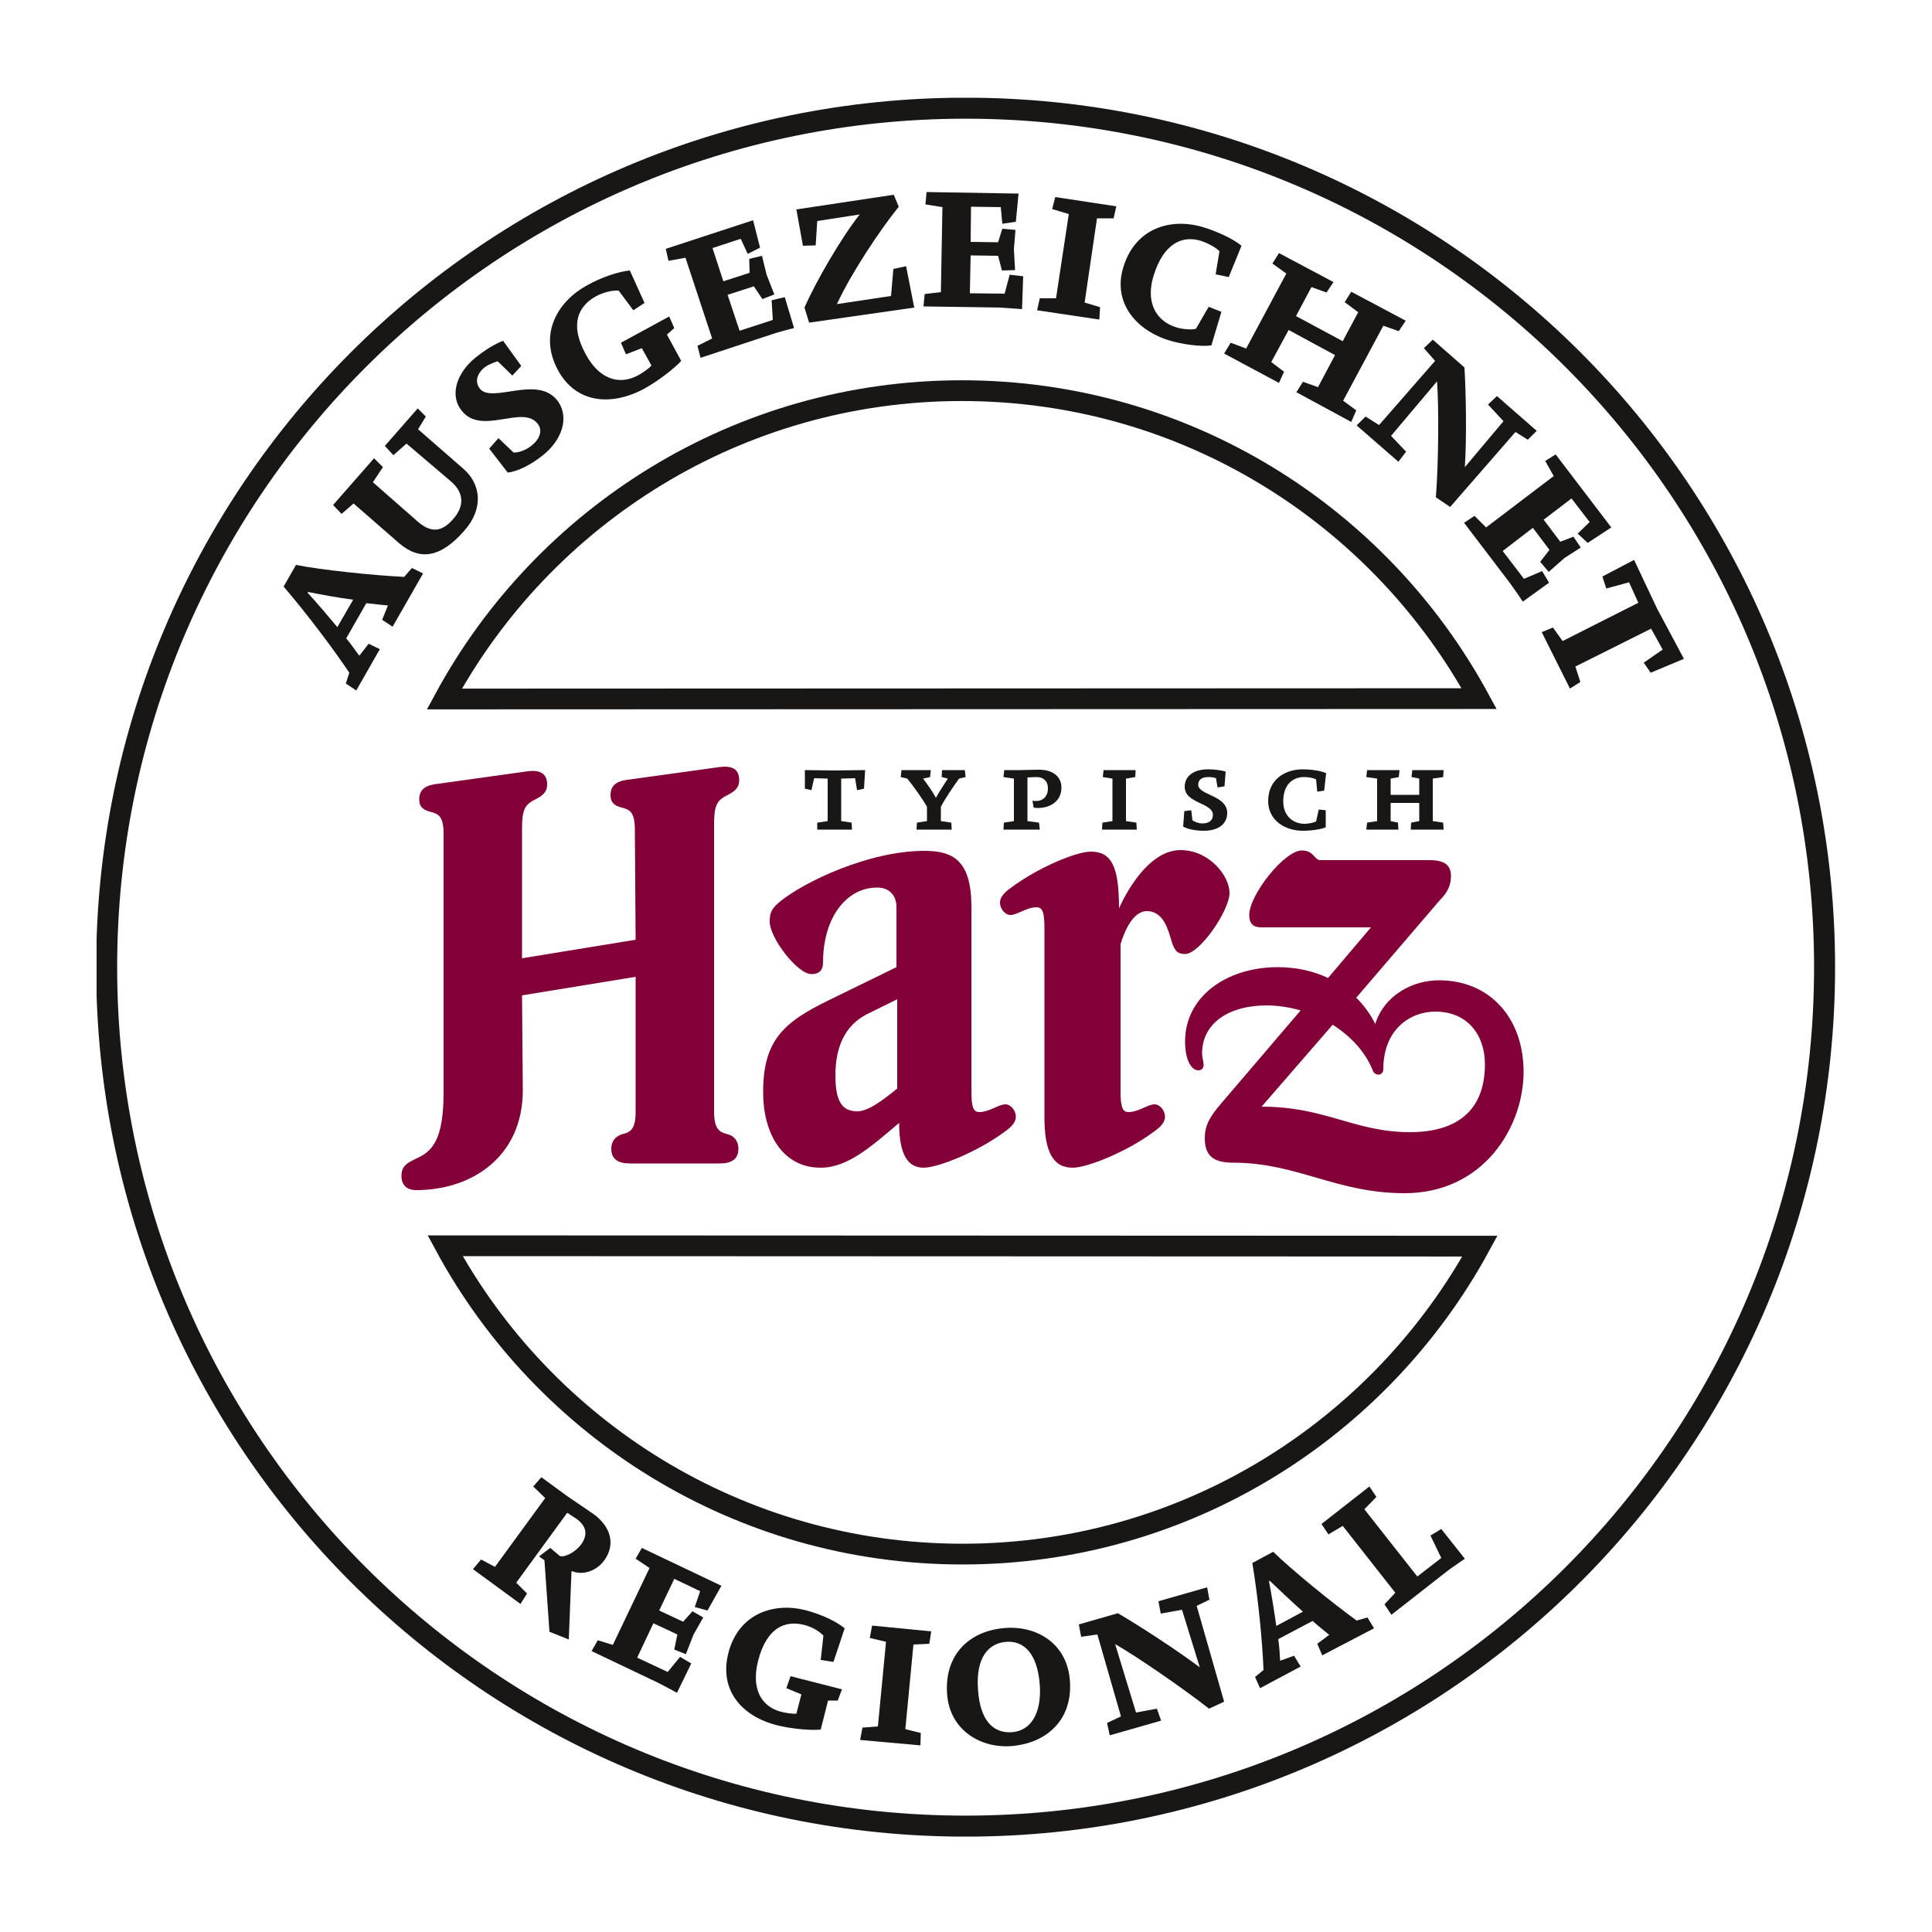
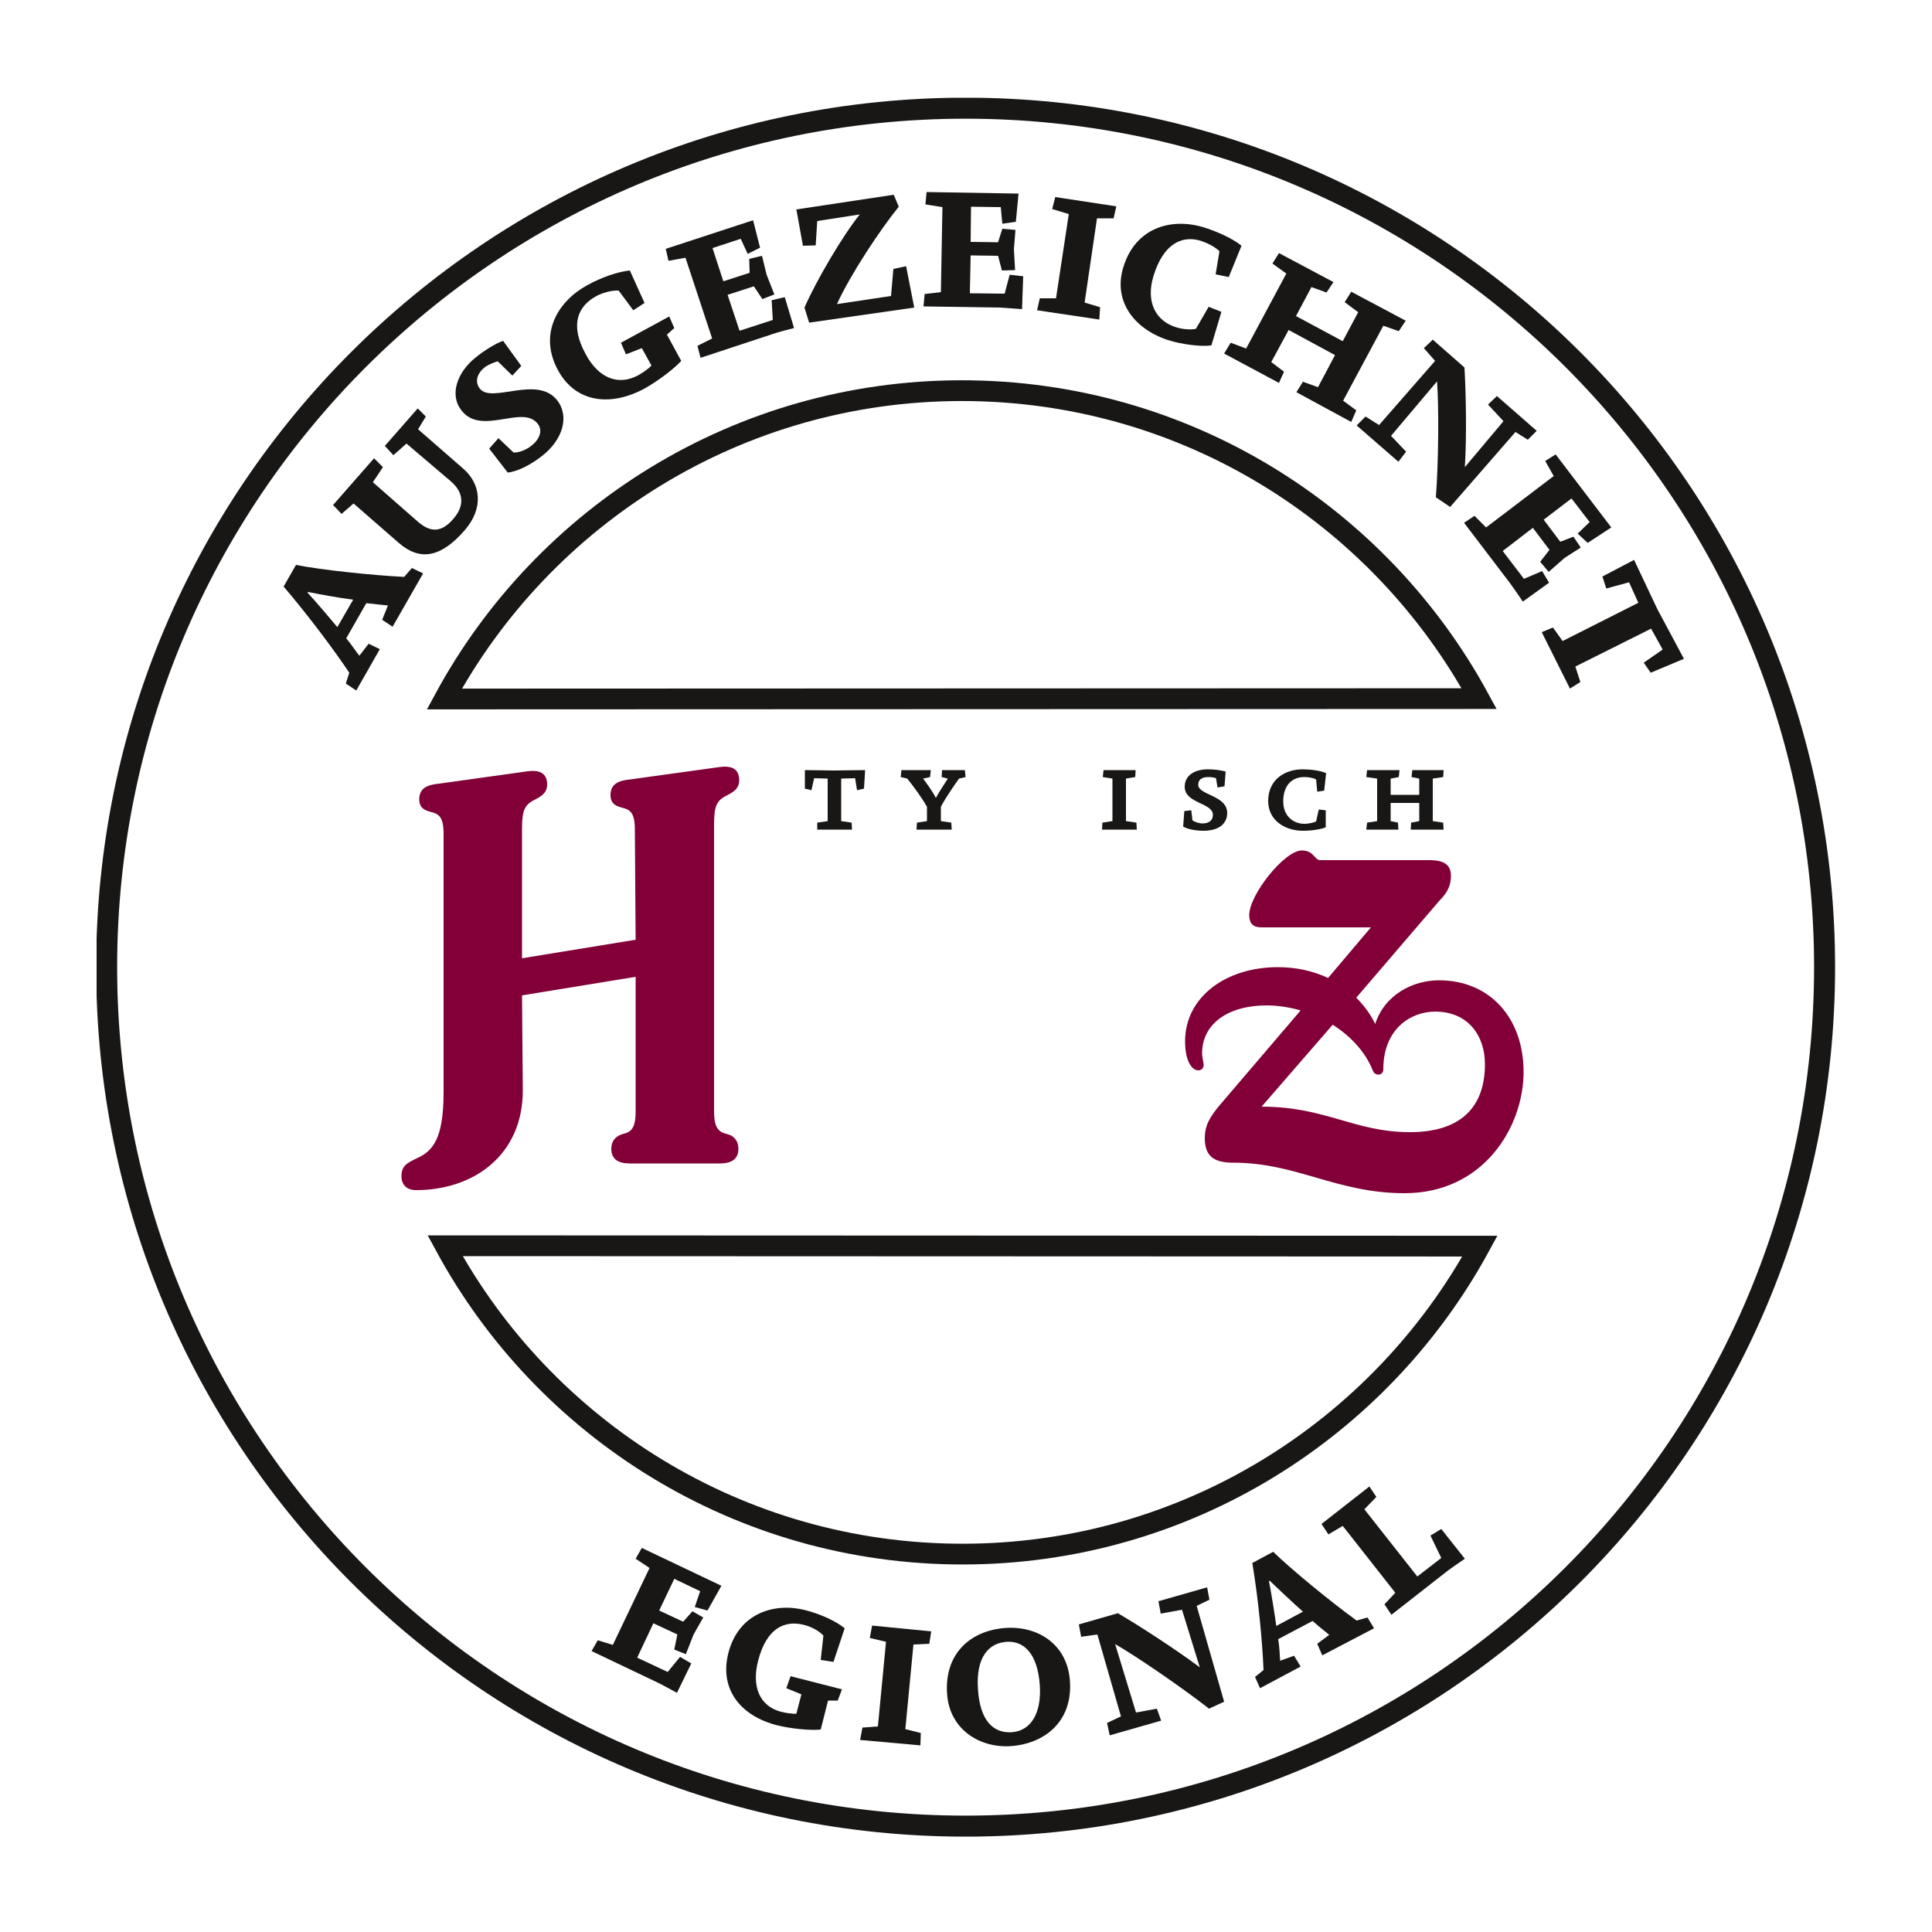
<svg xmlns="http://www.w3.org/2000/svg" xmlns:xlink="http://www.w3.org/1999/xlink" version="1.1" id="Ebene_1" x="0px" y="0px" viewBox="0 0 500 500" style="enable-background:new 0 0 500 500;" xml:space="preserve" width="300" height="300">
  <style type="text/css">
	.st0{clip-path:url(#SVGID_2_);fill:#181716;}
	.st1{clip-path:url(#SVGID_2_);fill:none;stroke:#181716;stroke-width:5.438;stroke-miterlimit:10;}
	.st2{clip-path:url(#SVGID_2_);fill:#820037;}
	.st3{clip-path:url(#SVGID_2_);fill:none;stroke:#181716;stroke-width:5.371;stroke-miterlimit:10;}
</style>
  <g>
    <defs>
      <rect id="SVGID_1_" x="25" y="25.3" width="450" height="450" />
    </defs>
    <clipPath id="SVGID_2_">
      <use xlink:href="#SVGID_1_" style="overflow:visible;" />
    </clipPath>
-     <path class="st0" d="M142.2,422.3l-1.3-18.5l-1.4-1l2.9-2.2l2.5,2.1c1.3,0.4,4-1,5.5-3c2-2.8,1.1-5-1.3-6.7   c-0.5-0.3-1.4-0.9-2.3-1.5l-13.2,18.1l2.8,2.8l-1.7,2.7l-12.3-9l2.1-2.5l3.6,1.9l13-17.8l-3.1-3l2.1-2.4l6.7,4.9c0,0,5.9,4,6.9,4.7   c4.3,3.2,5.7,7.7,2.7,11.9c-2.2,3-5.8,3.9-8.4,2.8l-0.1,0.1l-0.7,17.6L142.2,422.3z" />
    <path class="st0" d="M175.2,438.1c-0.8-0.4-3.8-2.1-5.1-2.7l-17-8.1l1.6-2.8l3.9,1.2l9.5-19.9l-3.6-2.4l1.6-2.8l20.6,9.8l-3.6,6.4   l-3.3-0.9l1.4-4.1l-6.7-3.2l-3.9,8.2l6.2,2.9l2.4-2.7l2.8,1.6l-2.5,4.4l-2,5.1l-3-1.2l0.8-3.9l-6.2-2.9l-4.2,8.9l7.9,3.7l3.2-3.9   l2.9,1.7L175.2,438.1z" />
    <path class="st0" d="M216.8,440.1l-2.5,0l-1.9,7.5c-2.5,0.3-7.7-0.2-11.3-1.1c-9.4-2.4-15-9.3-12.6-18.7   c2.7-10.5,12.1-13.1,19.9-11.1c3.9,1,7.9,2.8,10.2,4.7l-2.9,8.7l-3.3-0.5l0.7-6.3c-1.3-1.4-3.4-2.4-5.1-2.8   c-4.8-1.2-9.6,0.7-11.8,9.3c-1.7,6.6,0.3,11.7,5.9,13.2c1.1,0.3,3.2,0.6,4,0.5l1.3-5l-3.9-1.6l1.1-3.1l13.3,3.4L216.8,440.1z" />
    <polygon class="st0" points="222.6,450.3 223.2,447.1 227.2,446.8 229.3,424.9 225.1,423.9 225.7,420.7 241,422.2 240.5,425.4    236.4,425.6 234.3,447.5 238.3,448.5 238.2,451.7  " />
    <path class="st0" d="M261.5,451.9c-7.8,0.5-15.8-4.2-16.4-13.6c-0.7-10.3,6-16.4,15.3-17c8.4-0.5,15.9,4.4,16.5,13.8   C277.6,445.5,270.4,451.3,261.5,451.9 M260.5,424.9c-4.5,0.3-8,3.8-7.4,12.3c0.5,8,3.9,11.4,8.7,11.1c4.9-0.3,7.8-4.8,7.3-12.2   C268.5,427.7,264.8,424.6,260.5,424.9" />
    <path class="st0" d="M313,414l-3.3,1.6l7.1,24.8l-3.9,1.8c-6.9-5.4-19-13.7-24.3-16.7l5.4,17.7l5.4-1l1.1,3.1l-13.3,3.8l-0.7-3.2   l3.6-1.7L284,423l-4.2,0.6l-0.6-3.2l10.1-2.9c5.5,3.2,15.2,9.5,21.2,14l-4.6-14.9l-5.5,1l-0.6-3.2l12.6-3.6L313,414z" />
    <path class="st0" d="M342.2,428.4l-1.3-3l3.1-2.3c-1.4-1.2-2.3-1.8-4.3-3.6l-8.9,4.7c0.3,1.9,0.4,3.8,0.5,5.6l3.6-1.3l1.7,2.8   l-10.5,5.6l-1.3-2.9l2.2-1.8c-0.3-7.3-1.3-18.1-2.9-27.7l5.4-2.9c4.7,4.6,15.1,13.1,21.6,17.8l2.8-0.8l1.7,2.8L342.2,428.4z    M328.6,409.1l-0.2,0.1c0.6,2.9,1.6,9.3,1.9,11.6l6.9-3.7C334.4,414.6,330.8,411.2,328.6,409.1" />
    <path class="st0" d="M379.1,403.4c-0.7,0.5-3.1,2.1-4.3,3l-14.7,11.5l-1.8-2.7l2.8-3l-13.6-17.3l-3.7,2.2l-1.8-2.7l12.4-9.7   l1.8,2.7l-3.1,3.2l13.7,17.4l6.2-4.8l-2.8-5.8l2.8-1.7L379.1,403.4z" />
    <path class="st0" d="M101.6,162.2l-2.7-1.8l1.5-3.7c-1.8-0.2-3-0.3-5.6-0.6l-5.2,9.1c1.2,1.4,2.3,3.1,3.4,4.5l2.4-3.1l2.9,1.4   l-6.1,10.7l-2.7-1.8l0.9-2.8c-4.1-6.1-10.6-14.8-17-22.3l3.2-5.6c6.5,1.3,19.9,2.7,28,3.1l2-2.3l2.9,1.4L101.6,162.2z M79.7,153.2   l-0.1,0.2c2.1,2.2,6.2,7.1,7.7,8.9l4.1-7.1C87.5,154.7,82.7,153.8,79.7,153.2" />
    <path class="st0" d="M110.2,107.8l-2,3.3l11.7,10.2c4.5,3.9,5.4,10.2,0.3,16c-6.2,7.1-11.6,7.9-17,3.2l-11.7-10.2l-3.1,2.7   l-2.2-2.3l10.6-12.1l2.3,2.3l-2.6,3.9l11.4,10c3,2.7,6,3.5,9.4-0.5c3.1-3.5,2.6-7-0.6-9.7l-0.1-0.1l-11.4-9.7l-3.4,3l-2.2-2.4   l8.5-9.7L110.2,107.8z" />
    <path class="st0" d="M140.4,117.9c-2.9,2.3-6.3,4.1-9,4.4l-4.8-6.2l2.4-2.7l3.9,3.7c1.1,0.1,3.1-0.5,4.7-1.8c2-1.6,3-3.9,1.5-5.7   c-3.9-4.9-14.5,3.2-19.6-3.3c-3.4-4.2-1-10.1,3.5-13.7c2.2-1.8,5-3.6,7.2-4.4l4.7,6.5l-2.3,2.5l-3.8-3.7c-1,0.3-2.3,0.8-3.3,1.5   c-1.9,1.5-2.8,3.7-1.3,5.6c3.1,3.9,14.8-3.6,20,3C147.5,107.9,145.5,113.9,140.4,117.9" />
    <path class="st0" d="M174.5,84.9l-1.9,1.7l3.7,6.8c-1.8,2-6,5.2-9.4,7.1c-8.8,4.8-17.9,3.8-22.5-4.7c-5.2-9.6,0.2-18,7.6-22   c3.6-2,7.9-3.5,11-3.8l3.8,8.4l-2.9,1.9l-3.8-5.1c-1.9-0.1-4.3,0.6-5.9,1.5c-4.5,2.5-6.9,7.2-2.6,15c3.2,6,8.3,8.3,13.6,5.4   c1.1-0.6,2.8-1.8,3.4-2.5l-2.5-4.5l-4.1,1.6l-1.3-3l12.5-6.8L174.5,84.9z" />
    <path class="st0" d="M205.5,84.9c-0.9,0.2-4.3,1.1-5.7,1.6l-18.5,6.1l-0.8-3.1l3.8-1.9l-6.9-20.9l-4.4,0.8l-0.7-3.1l22.6-7.4   l1.8,7.1l-3.2,1.6l-1.8-3.9l-7.3,2.4l2.8,8.6l6.8-2.2l-0.1-3.6l3.3-0.8l1.2,4.9l2,5.1l-3.1,1.2l-2.2-3.3l-6.8,2.2l3.1,9.3l8.6-2.8   l-0.3-5.1l3.4-0.8L205.5,84.9z" />
    <path class="st0" d="M209.4,83.5l-1.2-3.9c3-6.9,9.8-18.5,14.3-24.1l-11,1.7l-0.4,6.3l-3.3,0.1l-1.7-9.4l25.2-3.8l1.3,3.1   c-4.8,5.9-12.5,17.5-16,25.2l14-2.1l0.6-7l3.3-0.7l2.1,10.7L209.4,83.5z" />
    <path class="st0" d="M264.5,80c-0.9-0.1-4.5-0.3-5.9-0.4L239,79.3l0.3-3.2l4.2-0.5l0.4-22l-4.4-0.7l0.3-3.2l23.8,0.4l-0.7,7.3   l-3.5,0.5l-0.4-4.3l-7.7-0.1l-0.1,9.1l7.1,0.1l1.1-3.5l3.4,0.3l-0.4,5l0.3,5.4l-3.4,0.1l-1-3.8l-7.1-0.1l-0.2,9.8l9,0.1l1.3-4.9   l3.5,0.4L264.5,80z" />
    <polygon class="st0" points="268.4,80.3 269.1,77.2 273.3,77.2 276.6,55.4 272.3,54.1 273.1,51 288.9,53.4 288.2,56.5 283.9,56.5    280.7,78.3 284.7,79.5 284.5,82.7  " />
    <path class="st0" d="M318,71.7l-3.4-0.7l1-6c-1.3-1.2-3.1-2.1-4.9-2.7c-4.7-1.4-9.6,0.6-12.2,9.2c-2.1,7,0.9,11.7,5.9,13.2   c1.5,0.5,3.7,0.7,5.1,0.4l3.3-5.7l3.3,1.3l-2.6,8.7c-3.1,0.4-7.8-0.4-10.6-1.2c-8.8-2.6-15-9.8-12.2-19   c3.1-10.3,12.4-12.9,20.7-10.4c3,0.9,7.5,2.8,9.9,4.8L318,71.7z" />
    <polygon class="st0" points="335.5,101.5 337.2,98.8 341.1,100.2 345.5,91.9 333.5,85.4 329,93.7 332.3,96.2 331,99.1 316.8,91.5    318.5,88.7 322.5,90.2 332.9,70.8 329.3,68.2 331,65.5 345.1,73 343.3,75.7 339.4,74.3 335.4,81.8 347.5,88.3 351.5,80.8 348,78.2    349.7,75.5 363.8,83 362,85.7 358,84.3 347.6,103.7 351,106.2 349.7,109.2  " />
    <path class="st0" d="M395.4,113.8l-3.2-2l-16.9,19.4l-3.7-2.5c0.7-8.9,0.8-23.7,0.3-30l-11.9,14.1l3.9,4.1l-2,2.6l-10.8-9.4   l2.3-2.3l3.5,2.2l14.5-16.6l-2.9-3.3l2.3-2.2l8.2,7.2c0.4,6.5,0.6,18.2,0.1,25.8l10-11.9l-4-4.3l2.3-2.2l10.3,9L395.4,113.8z" />
    <path class="st0" d="M394.1,155.7c-0.5-0.8-2.5-3.7-3.4-4.9l-11.8-15.5l2.7-1.8l3,3l17.5-13.3l-2.2-3.9l2.7-1.7l14.4,18.9l-6.1,4   l-2.6-2.4l3.1-3l-4.7-6.1l-7.2,5.5l4.3,5.7l3.4-1.3l1.9,2.8l-4.2,2.7l-4.1,3.6l-2.2-2.6l2.4-3.1l-4.3-5.7l-7.8,6l5.5,7.2l4.7-2   l1.8,3L394.1,155.7z" />
    <polygon class="st0" points="427.2,174.1 425.4,171.5 430.3,168.1 427.3,162.7 407.7,172.5 409,176.5 406.3,178.2 399,163.6    401.9,162.4 404.4,165.9 424,156 421.6,150.7 415.7,152.3 414.7,149.2 422.9,144.9 428.9,157.6 435.8,170.5  " />
    <path class="st1" d="M472.2,250.3c0,122.8-99.5,222.3-222.3,222.3c-122.8,0-222.3-99.5-222.3-222.3S127.2,28,249.9,28   C372.7,28,472.2,127.5,472.2,250.3z" />
-     <path class="st2" d="M232.2,281.7v-23.1l-7.9,3.9c-5.6,2.9-8.1,8.4-8.1,15.8c0,6.5,1.6,9.3,5.6,9.3   C224.7,287.7,228.9,284.4,232.2,281.7 M239.2,220.2c7.3,0,12.2,2.3,12.2,14.5v47.7c0,3.8,0.4,5.4,2,5.4c2.7,0,5-2,6.8-2   c1.4,0,2.7,1.6,2.7,3.2c0,1.3-0.9,2.5-2.9,3.9c-7,5.2-17.2,9.3-21,9.3c-4.3,0-6.3-3.8-6.3-11.6c-7.2,6.1-13.3,11.6-20.3,11.6   c-10,0-14.9-9-14.9-19.5c0-13.4,5.2-18.1,16.9-23.8l17.6-8.6v-15.6c0-2.5-1.4-5-5-5c-7.9,0-14,7.7-14,19.4c0,2.1-1.1,3-3,3   c-3.6,0-10.8-9.3-10.8-13.6c0-2.3,0.5-3.4,2.7-5.2C208,228.3,224.8,220.2,239.2,220.2" />
-     <path class="st2" d="M290,244.4v38c0,3.8,0.4,5.4,2,5.4c2.7,0,5-2,6.8-2c1.4,0,2.7,1.6,2.7,3.2c0,1.3-0.9,2.5-2.9,3.9   c-7,5.2-17.2,9.3-21,9.3c-5.2,0-7.3-4.3-7.3-13.1v-48.9c0-3.8-0.4-5.4-2-5.4c-2.7,0-5,2-6.8,2c-1.4,0-2.7-1.6-2.7-3.2   c0-1.3,0.9-2.5,2.9-3.9c7-5.2,16.8-9.3,20.6-9.3c5.4,0,7.3,3.9,7.3,14.7c0,0,6.3-15.1,15.9-15.1c7.4,0,12.7,6.6,12.7,11.1   c0,4.5-7.7,15.8-11.5,15.8c-2,0-2.7-0.9-3.4-3c-0.9-2.9-2-8.1-6.5-8.1C292.2,235.8,290,244.4,290,244.4" />
    <path class="st2" d="M344.9,265.2l-18.4,21.2c16.6,0,24,6.6,38.4,6.6c12.4,0,19.4-5.8,19.4-17.6c0-7.3-4.3-13.6-12.9-13.6   c-6.3,0-13.4,4.5-13.4,14.9c0,1.8-2.2,1.8-2.7,0.4C353.5,272.5,349.8,268.3,344.9,265.2 M319.2,300.9c-4.7,0-7.4-1.4-7.4-6.3   c0-3.2,1.1-5.4,4.3-9.1l20.5-24c-2.8-0.8-5.8-1.3-8.8-1.3c-9.9,0-16.7,4.7-16.7,12.4c0,1.1,0.4,2.3,0.4,3c0,0.7-0.4,1.4-1.4,1.4   c-1.6,0-3.4-2.3-3.4-7.5c0-11.5,10.6-19.2,24-19.2c4.8,0,9.2,1,13,2.8l11.1-13.1h-28.4c-2,0-3.1-0.9-3.1-3.2   c0-5.2,9.1-16.7,13.6-16.7c3.2,0,3.2,2.5,4.8,2.5h28.2c4.1,0,5.6,1.4,5.6,4.1c0,2.2-0.7,4.1-2.9,6.3L351,258.2c2,2,3.7,4.3,4.9,6.8   c2.5-7.7,9.9-11.3,16.5-11.3c13.3,0,21.9,9.9,21.9,23.7c0,14.3-10.4,31.4-30.8,31.4C345.9,308.8,335.6,300.9,319.2,300.9" />
    <path class="st2" d="M164.5,243.2l-0.2-28.5c0-4.5-1.3-5.2-3.4-5.7c-2-0.5-2.9-1.4-2.9-3.2c0-2.9,2-3.8,5.2-4.1l23.1-3.2   c3.1-0.4,5,0.5,5,3.4c0,1.6-0.7,2.7-2.9,3.8c-2.9,1.4-3.6,2.7-3.6,7.7v74.2c0,4.5,1.3,5.4,3.4,5.9c2,0.5,2.9,2,2.9,3.8   c0,2.7-1.8,3.8-4.8,3.8h-23.3c-3,0-4.8-1.1-4.8-3.8c0-1.8,0.9-3.2,2.9-3.8c2.2-0.5,3.4-1.4,3.4-5.9v-34.8l-29.4,4.8l0.2,24.6   c0,16.9-12.9,25.8-27.6,25.8c-2.5,0-3.8-1.4-3.8-3.6c0-2.7,1.4-3.4,4.1-4.7c3.9-1.8,6.8-4.8,6.8-17v-66.9c0-4.5-1.3-5.2-3.4-5.7   c-2-0.5-2.9-1.4-2.9-3.2c0-2.9,2-3.8,5.2-4.1l22.9-3.2c3-0.4,5,0.5,5,3.4c0,1.6-0.7,2.7-2.9,3.8c-2.9,1.4-3.6,2.7-3.6,7.7V248   L164.5,243.2z" />
    <polygon class="st0" points="223.6,204.1 221.8,204.5 221.3,201.4 217.7,201.5 217.7,212.5 220.4,212.9 220.5,214.7 211.5,214.7    211.5,212.9 214.2,212.5 214.2,201.5 210.7,201.4 210,204.5 208.3,204.1 208.3,199.3 215.9,199.4 223.9,199.3  " />
    <path class="st0" d="M248.2,201.5c-1.3,1.8-3.7,5.3-4.7,7.3v3.7l2.7,0.4l0.1,1.8h-9.1l0.1-1.8l2.6-0.4v-3.7c-1.1-2-3.4-5.2-5.1-7.3   l-1.7-0.4l0.2-1.8h7.6l-0.2,1.8l-1.8,0.4c0.9,1.2,2.5,3.4,3.3,5c0.8-1.5,2.4-3.9,3.1-5l-1.6-0.4l0.1-1.8h5.9l0.2,1.8L248.2,201.5z" />
-     <path class="st0" d="M268.7,209.1c-0.4,0-0.7,0-1.2-0.1l-0.3-1.8c0.3,0.1,0.7,0.1,1,0.1c1.6,0,3-1.1,3-3.3c0-1.8-1.1-2.9-2.9-2.9   c-0.6,0-2,0.1-2.4,0.1v11.3l3,0.4l0.2,1.8h-9.4l0.1-1.8l2.6-0.4v-11l-2.7-0.4l0.2-1.8h4.4c0,0,3.5-0.1,4.6-0.1   c3.7,0,5.8,1.9,5.8,4.6C274.7,207.5,271.6,209.1,268.7,209.1" />
    <polygon class="st0" points="285.2,214.7 285.3,212.9 287.9,212.5 287.9,201.5 285.4,201.1 285.6,199.3 293.9,199.3 293.8,201.1    291.4,201.5 291.4,212.5 294.1,212.9 294.2,214.7  " />
    <path class="st0" d="M311.5,215c-2,0-4.2-0.4-5.3-1.1l0.3-4l1.8-0.2l0.3,2.6c0.6,0.4,1.6,0.8,2.6,0.8c1.7,0,2.7-0.8,2.7-2.2   c0-3.2-7.3-2.9-7.3-7.3c0-2.8,2.4-4.5,6-4.5c1.5,0,3.4,0.2,4.6,0.6l-0.3,3.8l-1.8,0.3l-0.4-2.4c-0.4-0.2-1.4-0.3-2-0.3   c-1.7,0-2.6,0.7-2.6,2c0,2.7,7.5,2.7,7.5,7.3C317.6,213.1,315.5,215,311.5,215" />
    <path class="st0" d="M337.2,215c-4.8,0-9-2.8-9-7.7c0-5.6,4.4-8.2,8.9-8.2c2,0,4.6,0.3,6.1,1l-0.5,4.5l-1.8,0.3l-0.3-3.2   c-0.8-0.4-2-0.6-3.1-0.6c-2.9,0-5.4,1.9-5.4,6.3c0,3.8,2.6,5.8,5.5,5.8c1.1,0,2.3-0.3,3-0.6l0.7-3.1l1.8,0.2v4.4   C342,214.6,339.5,215,337.2,215" />
    <polygon class="st0" points="365.1,214.7 365.2,212.9 367.3,212.5 367.3,207.8 359.9,207.8 359.9,212.5 361.8,212.9 361.9,214.7    353.6,214.7 353.8,212.9 356.4,212.5 356.4,201.5 353.6,201.1 353.8,199.3 362.2,199.3 362,201.1 359.9,201.5 359.9,205.7    367.3,205.7 367.3,201.5 365.3,201.1 365.5,199.3 373.6,199.3 373.5,201.1 370.8,201.5 370.8,212.5 373.5,212.9 373.6,214.7  " />
    <path class="st3" d="M383,322.5c-25.8,47.4-76.1,79.7-133.9,79.7c-57.8,0-108.2-32.3-133.9-79.8L383,322.5z M382.8,180.8   c-25.8-47.5-76.1-79.7-133.9-79.7c-57.8,0-108.2,32.3-133.9,79.8L382.8,180.8z" />
  </g>
</svg>